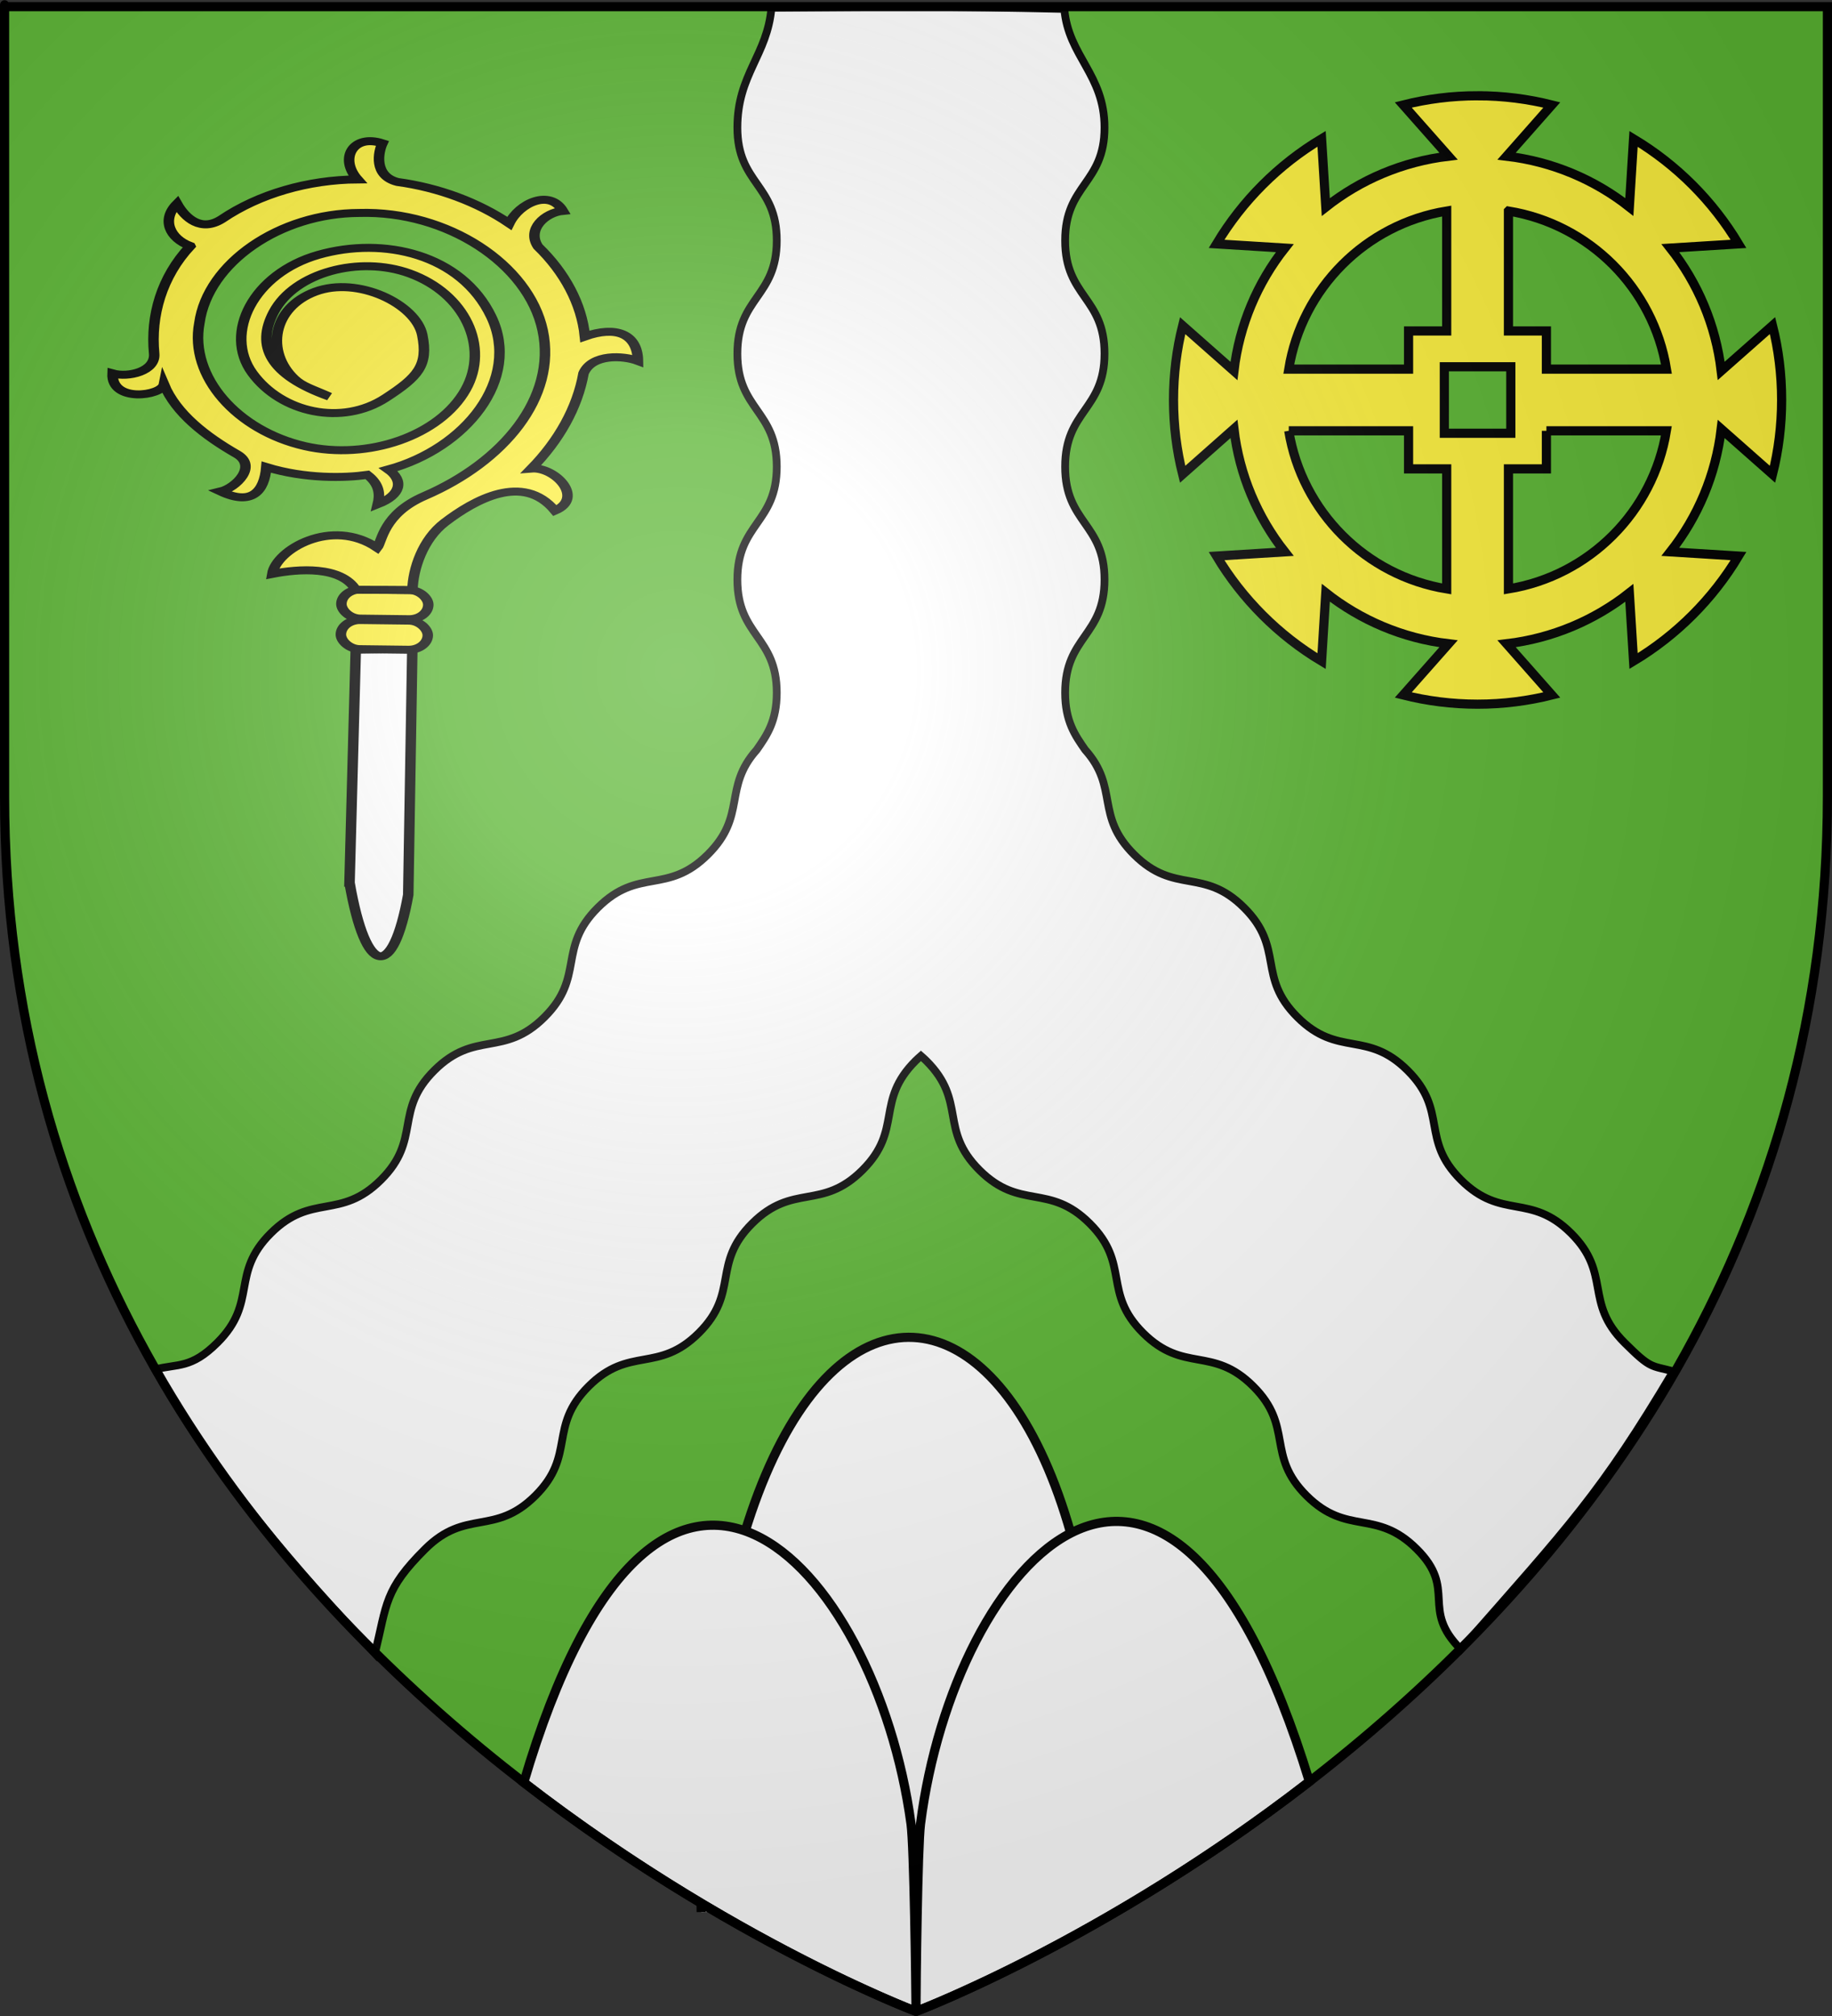
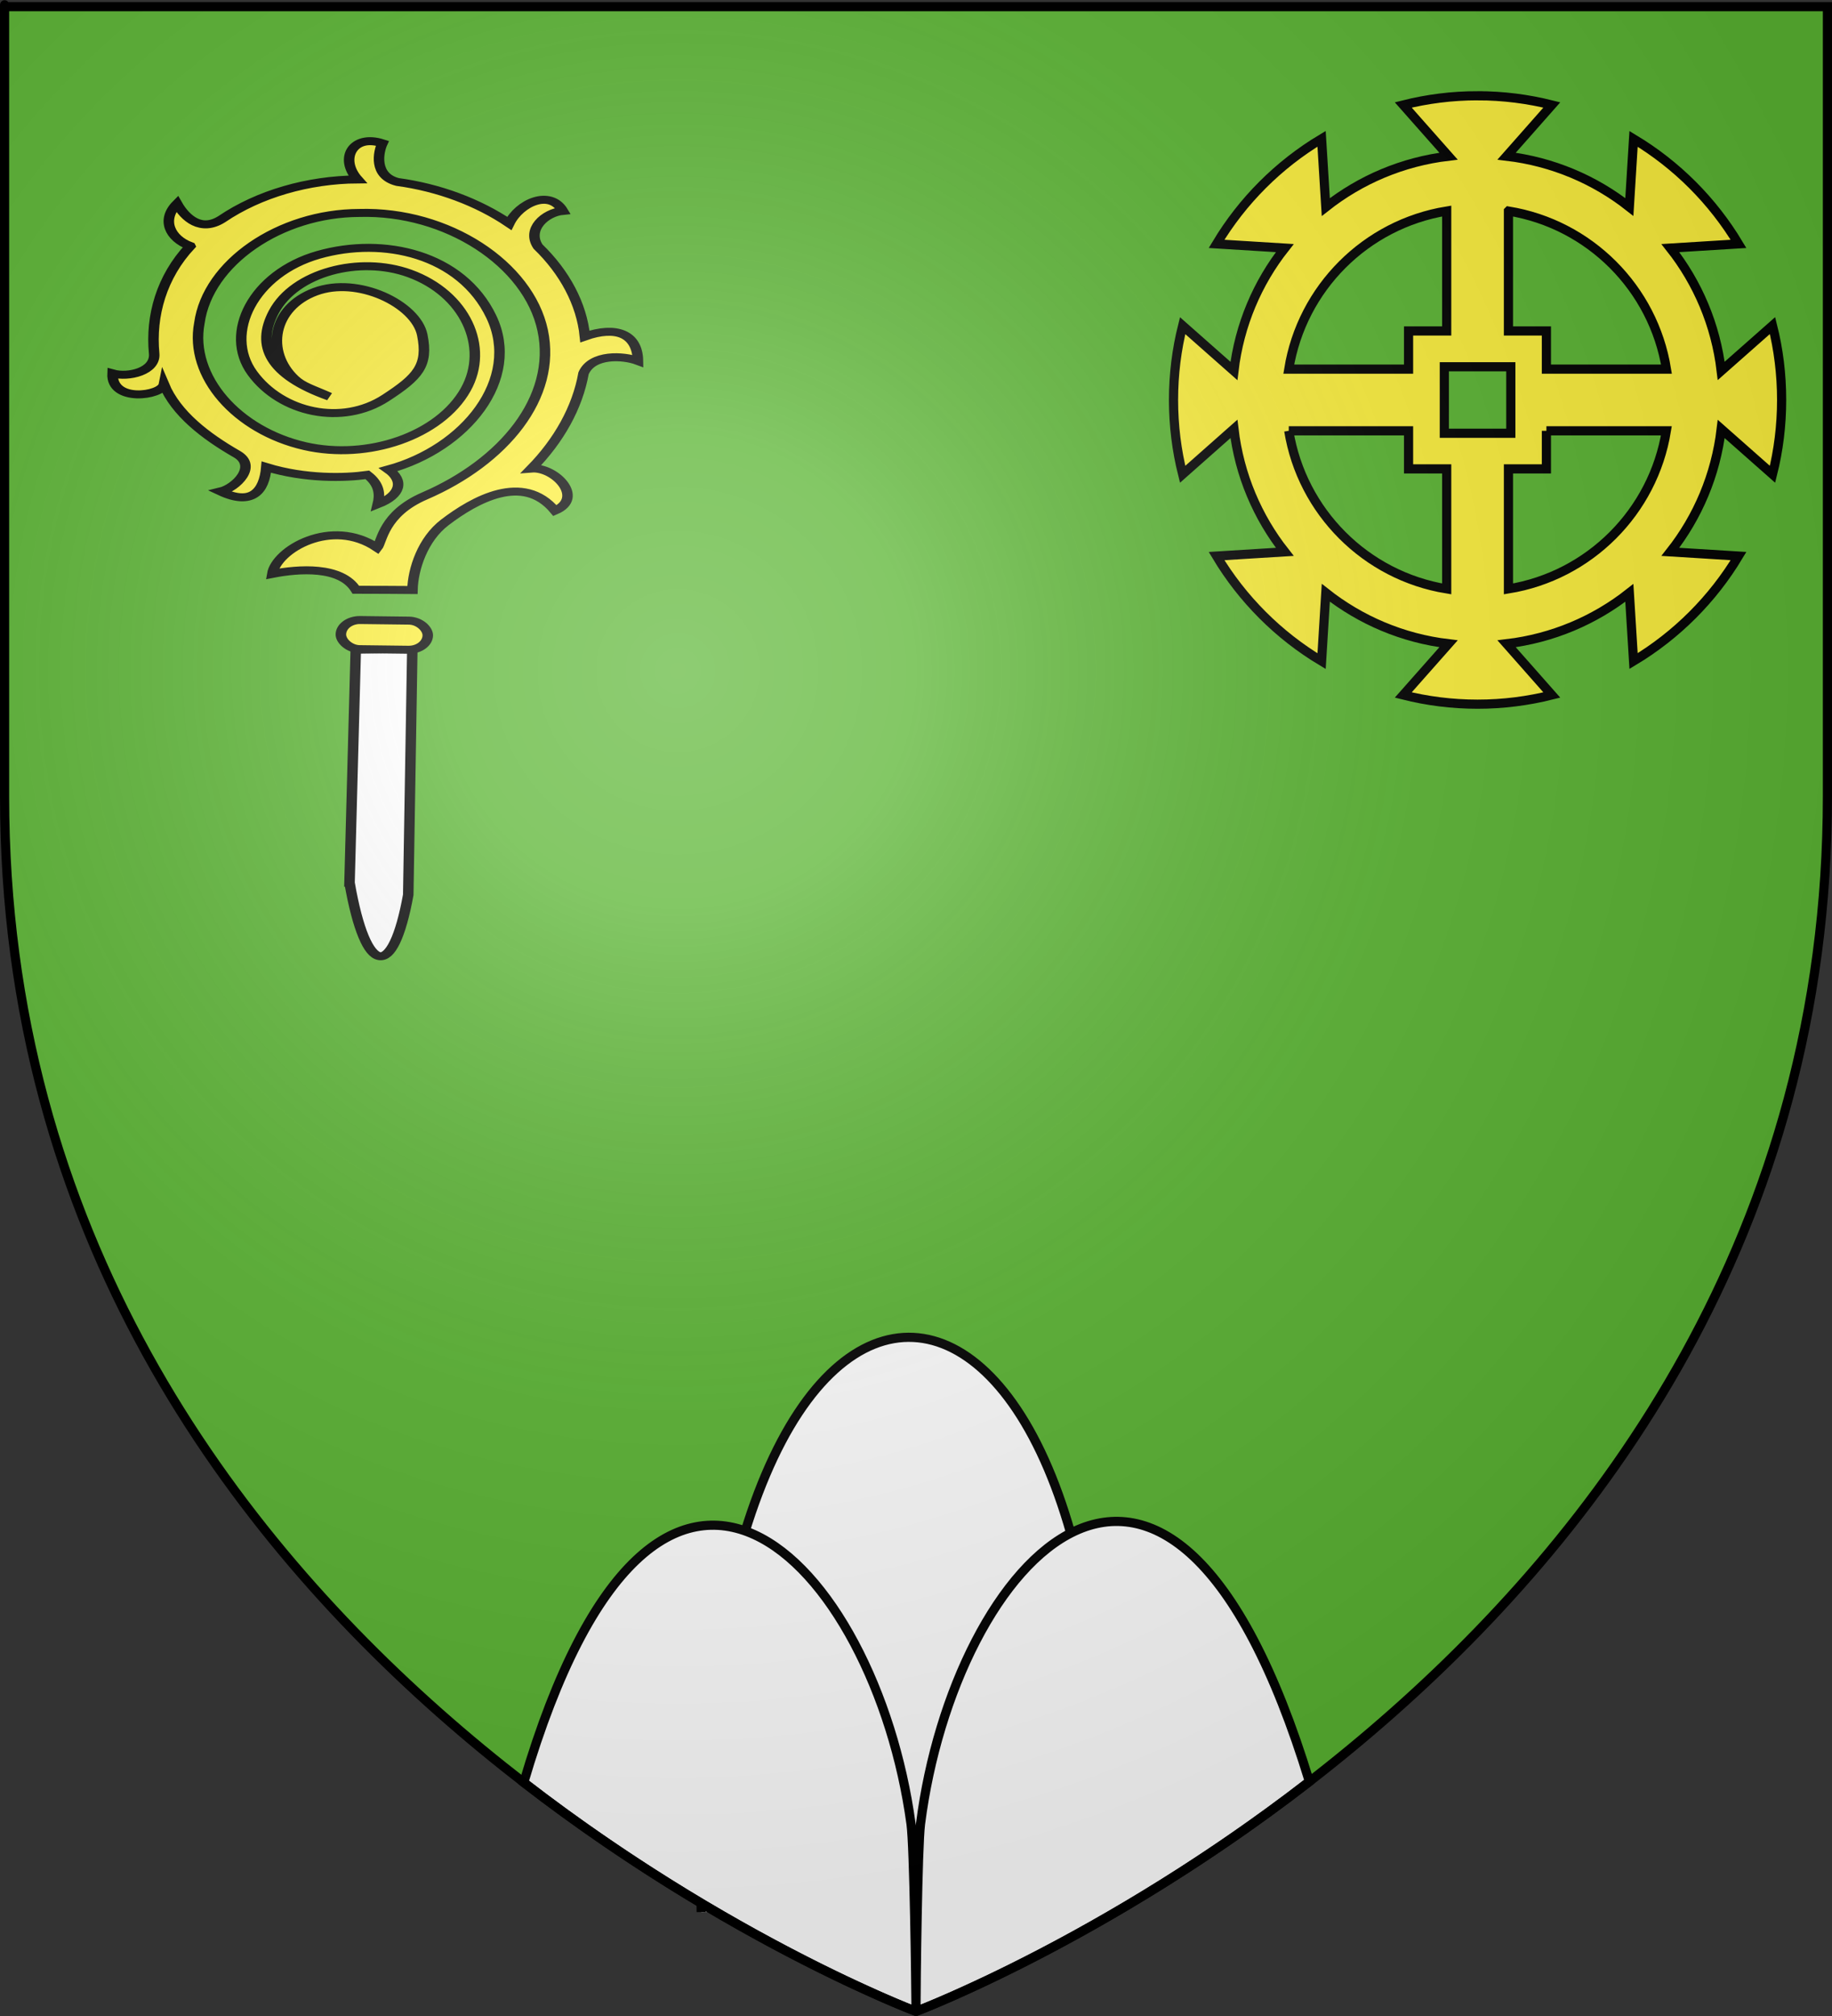
<svg xmlns="http://www.w3.org/2000/svg" xmlns:ns1="http://sodipodi.sourceforge.net/DTD/sodipodi-0.dtd" xmlns:ns2="http://www.inkscape.org/namespaces/inkscape" xmlns:xlink="http://www.w3.org/1999/xlink" height="660" width="600" version="1.0" id="svg2" ns1:version="0.32" ns2:version="0.48.1 r9760" ns1:docname="Blason ville fr Moulinet 06.svg" ns2:export-filename="/Users/olivier/Desktop/Blason Rouge/Blason_Vide_3D.png" ns2:export-xdpi="144" ns2:export-ydpi="144" ns2:output_extension="org.inkscape.output.svg.inkscape">
  <rect width="100%" height="100%" fill="#333333" stroke="none" />
  <ns1:namedview ns2:window-height="712" ns2:window-width="1024" ns2:pageshadow="2" ns2:pageopacity="0.0" guidetolerance="10.0" gridtolerance="10.0" objecttolerance="10.0" borderopacity="1.0" bordercolor="#666666" pagecolor="#ffffff" id="base" showgrid="false" height="660px" ns2:zoom="0.74848453" ns2:cx="300" ns2:cy="329.99986" ns2:window-x="6" ns2:window-y="0" ns2:current-layer="layer3" showguides="true" ns2:guide-bbox="true" ns2:window-maximized="0">
    <ns1:guide orientation="1,0" position="300,305.917" id="guide3626" />
    <ns1:guide orientation="0,1" position="316.145,75.017" id="guide5420" />
  </ns1:namedview>
  <desc id="desc4">Flag of Canton of Valais (Wallis)</desc>
  <defs id="defs6">
    <linearGradient id="linearGradient2893">
      <stop style="stop-color:white;stop-opacity:0.314;" offset="0" id="stop2895" />
      <stop id="stop2897" offset="0.19" style="stop-color:white;stop-opacity:0.251;" />
      <stop style="stop-color:#6b6b6b;stop-opacity:0.125;" offset="0.6" id="stop2901" />
      <stop style="stop-color:black;stop-opacity:0.125;" offset="1" id="stop2899" />
    </linearGradient>
    <radialGradient ns2:collect="always" xlink:href="#linearGradient2893" id="radialGradient3163" gradientUnits="userSpaceOnUse" gradientTransform="matrix(1.353,0,0,1.349,-77.629,-85.747)" cx="221.445" cy="226.331" fx="221.445" fy="226.331" r="300" />
  </defs>
  <g ns2:groupmode="layer" id="layer3" ns2:label="Fond écu" style="display:inline">
    <path id="path2855" style="fill:#5ab532;fill-opacity:1;fill-rule:evenodd;stroke:none;stroke-width:1px;stroke-linecap:butt;stroke-linejoin:miter;stroke-opacity:1" d="M 300,658.5 C 300,658.5 598.5,546.18 598.5,260.728 C 598.5,-24.723 598.5,2.176 598.5,2.176 L 1.5,2.176 L 1.5,260.728 C 1.5,546.18 300,658.5 300,658.5 z " ns1:nodetypes="cccccc" />
    <g transform="matrix(1.553,0,0,1.165,-216.751,-261.354)" id="layer1-8" ns2:label="Calque 1" style="fill:#ffffff" />
    <g id="layer3-2" style="display:inline">
      <g id="g7979">
        <rect id="rect7092" style="fill:none;stroke:none" y="-7.1054274e-15" x="0" height="660" width="600" />
      </g>
    </g>
    <g id="g4881" transform="matrix(-0.849,0,0,-0.854,556.321,547.04)">
      <g id="layer3-7" style="display:inline">
-         <path id="path3444" style="fill:#ffffff;fill-opacity:1;fill-rule:evenodd;stroke:#000000;stroke-width:3;stroke-linecap:butt;stroke-linejoin:miter;stroke-miterlimit:4;stroke-opacity:1;stroke-dasharray:none" d="m 9.779,114.877 c 8.749,2.277 8.632,0.894 18.815,10.967 15.768,15.598 4.857,26.371 20.625,41.969 15.768,15.598 26.701,4.839 42.469,20.438 15.768,15.598 4.826,26.371 20.594,41.969 15.768,15.598 26.701,4.808 42.469,20.406 15.768,15.598 4.857,26.402 20.625,42 15.768,15.598 26.67,4.777 42.438,20.375 15.126,14.963 5.717,25.522 18.844,40.125 3.836,5.482 7.719,10.918 7.719,21.875 1e-5,21.667 -15.188,21.677 -15.188,43.344 0,21.667 15.188,21.646 15.188,43.312 1e-5,21.667 -15.188,21.677 -15.188,43.344 0,21.667 15.188,21.677 15.188,43.344 1e-5,21.667 -15.188,21.646 -15.188,43.312 0,20.427 13.962,27.261 15.504,45.487 45.517,1.042 64.274,0.799 112.982,0.47 1.543,-18.226 13.139,-25.53 13.139,-45.957 0,-21.667 -15.188,-21.646 -15.188,-43.312 10e-6,-21.667 15.188,-21.677 15.188,-43.344 0,-21.667 -15.188,-21.677 -15.188,-43.344 10e-6,-21.667 15.188,-21.646 15.188,-43.312 0,-21.667 -15.188,-21.677 -15.188,-43.344 10e-6,-10.957 3.883,-16.393 7.719,-21.875 13.126,-14.603 3.718,-25.162 18.844,-40.125 15.768,-15.598 26.67,-4.777 42.438,-20.375 15.768,-15.598 4.857,-26.402 20.625,-42 15.768,-15.598 26.701,-4.808 42.469,-20.406 15.768,-15.598 4.826,-26.371 20.594,-41.969 15.768,-15.598 26.701,-4.839 42.469,-20.438 15.768,-15.598 4.857,-26.371 20.625,-41.969 10.182,-10.073 15.27,-7.985 24.019,-10.262 C 570.643,72.073 541.414,39.547 510.63,6.662 505.979,25.788 507.018,31.152 491.25,46.75 c -15.768,15.598 -26.732,4.839 -42.5,20.438 -15.768,15.598 -4.826,26.371 -20.594,41.969 -15.768,15.598 -26.701,4.808 -42.469,20.406 -15.768,15.598 -4.826,26.402 -20.594,42 -15.768,15.598 -26.732,4.808 -42.5,20.406 -15.768,15.598 -4.795,26.371 -20.562,41.969 -0.678,0.671 -1.37,1.266 -2.031,1.844 -0.661,-0.578 -1.353,-1.173 -2.031,-1.844 -15.768,-15.598 -4.795,-26.371 -20.562,-41.969 -15.768,-15.598 -26.732,-4.808 -42.5,-20.406 -15.768,-15.598 -4.826,-26.402 -20.594,-42 -15.768,-15.598 -26.701,-4.808 -42.469,-20.406 C 156.076,93.558 167.018,82.786 151.25,67.188 135.482,51.589 124.518,62.348 108.75,46.75 92.982,31.152 107.503,23.906 91.736,8.308 49.695,55.826 37.853,67.98 9.779,114.877 z" ns2:connector-curvature="0" ns1:nodetypes="cssssssscssssssccsssssscsssssssccssssssscssssssscc" />
-       </g>
+         </g>
      <g id="layer2-1" />
      <g id="layer1-9" />
    </g>
    <g ns2:label="Meubles" id="layer2-10" transform="matrix(0.359,0,0,0.359,375.036,11.957)" style="stroke:#000000;stroke-opacity:1;stroke-width:8.366;stroke-miterlimit:4;stroke-dasharray:none">
      <path id="path2865" style="fill:#fcef3c;fill-opacity:1;fill-rule:nonzero;stroke:#000000;stroke-width:8.366;stroke-linecap:square;stroke-linejoin:miter;stroke-miterlimit:4;stroke-opacity:1;stroke-dasharray:none;stroke-dashoffset:0" d="m 303.299,54.021 c -23.376,0 -46.114,2.936 -67.806,8.389 l 41.33,46.717 c -41.979,4.956 -80.405,21.513 -111.983,46.41 l -3.848,-62.264 C 121.697,116.811 88.719,149.806 65.171,189.094 l 62.264,3.848 C 102.513,224.526 85.974,262.999 81.026,305.003 L 34.231,263.673 c -5.452,21.69 -8.312,44.354 -8.312,67.729 0,23.374 2.86,46.115 8.312,67.806 l 46.794,-41.407 c 4.948,42.009 21.485,80.54 46.41,112.137 l -62.264,3.848 c 23.548,39.289 56.525,72.283 95.821,95.821 l 3.848,-62.341 c 31.578,24.909 70.004,41.527 111.983,46.487 l -41.33,46.717 c 21.69,5.452 44.431,8.389 67.806,8.389 23.368,0 46.043,-2.94 67.729,-8.389 l -41.253,-46.717 c 41.967,-4.944 80.415,-21.523 111.983,-46.41 l 3.848,62.187 c 39.247,-23.529 72.215,-56.497 95.744,-95.744 l -62.187,-3.848 c 24.896,-31.578 41.454,-70.081 46.41,-112.06 l 46.794,41.33 c 5.452,-21.69 8.312,-44.431 8.312,-67.806 0,-23.4 -2.848,-46.093 -8.312,-67.806 L 525.573,304.926 C 520.617,262.952 504.058,224.507 479.163,192.942 l 62.187,-3.848 C 517.821,149.847 484.854,116.879 445.607,93.35 l -3.848,62.11 C 410.19,130.587 371.742,114.068 329.775,109.128 l 41.253,-46.717 c -21.687,-5.45 -44.359,-8.389 -67.729,-8.389 z m -28.169,105.134 0,109.367 -34.788,0 0,34.788 -109.29,0 c 11.98,-73.831 70.246,-132.154 144.078,-144.155 z m 56.338,0 c 73.856,11.973 132.182,70.299 144.154,144.155 l -109.52,0 0,-34.788 -34.634,0 0,-109.367 z m -58.493,142 60.648,0 0,60.648 -60.648,0 0,-60.648 z m -141.923,58.416 109.29,0 0,34.711 34.788,0 0,109.444 C 201.324,491.718 143.06,433.377 131.053,359.57 z m 235.05,0 109.444,0 C 463.546,433.402 405.299,491.745 331.468,503.725 l 0,-109.444 34.634,0 0,-34.711 z" ns2:connector-curvature="0" />
      <path style="fill:#ffffff;stroke:#000000;stroke-width:8.366;stroke-linecap:butt;stroke-linejoin:miter;stroke-miterlimit:4;stroke-opacity:1;stroke-dasharray:none" d="m -404.989,1710.366 c -8.26,-720.292 402.754,-674.693 365.094,-7.452" id="path5411" ns2:connector-curvature="0" ns1:nodetypes="cc" />
    </g>
    <g transform="matrix(-1.065,0,0,0.811,526.306,-106.993)" id="layer1-93" style="stroke:#000000;stroke-opacity:1;stroke-width:3.228;stroke-miterlimit:4;stroke-dasharray:none">
      <g id="g4590" transform="matrix(-1,0,0,1,725.392,101.015)" style="stroke:#000000;stroke-opacity:1;stroke-width:3.228;stroke-miterlimit:4;stroke-dasharray:none">
        <path id="path2509" style="fill:#ffffff;fill-opacity:1;fill-rule:evenodd;stroke:#000000;stroke-width:3.228;stroke-linecap:butt;stroke-linejoin:miter;stroke-miterlimit:4;stroke-opacity:1;stroke-dasharray:none" d="m 338.694,387.234 1.919,-94.042 17.395,-0.413 -1.254,99.347 c -4.705,34.304 -12.966,33.343 -18.059,-4.892 z" ns2:connector-curvature="0" ns1:nodetypes="cccccc" />
        <rect id="rect2511" style="fill:#fcef3c;fill-opacity:1;stroke:#000000;stroke-width:3.228;stroke-linecap:round;stroke-linejoin:round;stroke-miterlimit:4;stroke-opacity:1;stroke-dasharray:none" transform="matrix(1,0.016,-0.013,1,0,0)" y="275.676" x="339.695" ry="5.879" rx="5.879" height="11.757" width="26.724" />
-         <rect id="rect2513" style="fill:#fcef3c;fill-opacity:1;stroke:#000000;stroke-width:3.228;stroke-linecap:round;stroke-linejoin:round;stroke-miterlimit:4;stroke-opacity:1;stroke-dasharray:none" transform="matrix(1,0.016,-0.013,1,0,0)" y="263.349" x="339.695" ry="5.879" rx="5.879" height="11.757" width="26.724" />
        <g id="g2768" style="fill:#fcef3c;stroke:#000000;stroke-opacity:1;stroke-width:3.228;stroke-miterlimit:4;stroke-dasharray:none" transform="matrix(0.719,-0.693,0.695,0.721,145.969,-237.93)">
          <path id="path1576" style="fill:#fcef3c;fill-opacity:1;fill-rule:evenodd;stroke:#000000;stroke-width:3.228;stroke-linecap:butt;stroke-linejoin:miter;stroke-miterlimit:4;stroke-opacity:1;stroke-dasharray:none" d="m -152.227,364.335 c -15.004,2.796 -28.362,11.735 -38.139,23.46 -4.633,5.557 -12.538,1.605 -14.825,-3.066 -8.693,8.335 4.629,16.95 8.302,14.138 -5.434,11.041 -5.302,23.764 -3.383,35.771 1.267,7.928 -9.65,9.592 -14.086,7.38 2.813,10.888 9.703,9.3 16.981,2.67 5.35,11.852 14.391,19.937 20.23,23.794 0.058,5.36 -2.701,8.451 -5.911,10.716 7.756,2.311 12.427,-1.275 12.055,-7.821 23.114,10.393 54.815,2.083 65.703,-22.427 10.888,-24.51 -1.271,-46.243 -20.944,-54.755 -19.673,-8.512 -43.122,2.459 -47.861,20.229 -4.739,17.77 4.956,34.577 22.595,35.625 13.071,0.776 18.574,-0.287 25.788,-10.501 7.214,-10.215 2.373,-30.847 -11.601,-35.342 -13.975,-4.495 -27.894,6.826 -29.076,20.811 -0.336,3.97 1.071,6.649 2.785,12.639 -7.294,-18.942 -2.117,-30.369 11.394,-36.4 15.752,-7.031 34.937,1.844 40.939,17.764 6.658,17.662 -2.865,38.336 -20.079,45.623 -18.761,7.942 -41.668,-0.231 -51.585,-17.824 -10.699,-18.98 -6.109,-44.862 11.134,-58.205 18.719,-15.67 48.674,-14.774 66.347,2.123 20.233,18.044 23.155,50.926 7.733,73.138 -15.675,22.577 -45.619,29.849 -72.635,22.918 -14.231,-3.651 -22.313,4.214 -25.064,4.925 -1.538,-18.622 -22.896,-20.967 -30.592,-14.769 7.258,4.089 17.509,12.237 14.08,22.422 4.935,4.819 8.937,8.59 12.483,12.127 6.062,-6.041 16.546,-12.533 26.12,-12.721 12.933,-0.254 31.412,2.17 27.739,20.061 10.208,2.672 12.337,-12.775 6.609,-17.232 13.853,-2.265 27.237,-7.851 38.281,-16.562 7.446,-3.861 13.815,3.361 15.51,8.032 7.618,-8.092 4.948,-14.993 -4.892,-18.413 8.434,-10.173 13.51,-22.97 14.819,-36.087 2.31,-7.503 11.112,-8.353 15.527,-5.062 3.263,-9.165 -7.444,-11.577 -15.402,-7.781 -1.02,-12.846 -5.577,-25.411 -13.156,-35.844 -3.658,-6.962 4.262,-12.857 7.501,-14.445 -3.789,-9.011 -13.899,-4.914 -15.626,5.195 -11.083,-10.467 -25.982,-16.799 -41.219,-17.406 -8.346,-0.579 -7.863,-8.087 -5.649,-14.004 -7.92,1.246 -11.368,8.424 -8.931,15.106 z" ns2:connector-curvature="0" />
        </g>
      </g>
    </g>
    <path ns1:nodetypes="ccscscc" d="m 300,658.5 c 0,0 61.605,-23.181 128.841,-75.244 C 382.777,432.484 312.517,510.737 301.481,597.105 300.512,604.684 300,649.833 300,657.388 299.963,649.824 299.398,604.668 298.365,597.089 286.708,511.555 215.478,434.681 171.54,583.551 238.628,635.407 300,658.5 300,658.5 z" style="fill:#ffffff;fill-opacity:1;fill-rule:evenodd;stroke:#000000;stroke-width:3;stroke-miterlimit:4;stroke-opacity:1;stroke-dasharray:none" id="path5418" ns2:connector-curvature="0" />
  </g>
  <g ns2:groupmode="layer" id="layer4" ns2:label="Meubles" ns1:insensitive="true" />
  <g ns2:groupmode="layer" id="layer2" ns2:label="Reflet final" ns1:insensitive="true">
    <path ns1:nodetypes="cccccc" d="M 300,658.5 C 300,658.5 598.5,546.18 598.5,260.728 C 598.5,-24.723 598.5,2.176 598.5,2.176 L 1.5,2.176 L 1.5,260.728 C 1.5,546.18 300,658.5 300,658.5 z " style="opacity:1;fill:url(#radialGradient3163);fill-opacity:1;fill-rule:evenodd;stroke:none;stroke-width:1px;stroke-linecap:butt;stroke-linejoin:miter;stroke-opacity:1" id="path2875" ns2:export-xdpi="144" ns2:export-ydpi="144" />
  </g>
  <g ns2:groupmode="layer" id="layer1" ns2:label="Contour final" ns1:insensitive="true">
    <path ns1:nodetypes="cccccc" d="M 300,658.5 C 300,658.5 1.5,546.18 1.5,260.728 C 1.5,-24.723 1.5,2.176 1.5,2.176 L 598.5,2.176 L 598.5,260.728 C 598.5,546.18 300,658.5 300,658.5 z " style="opacity:1;fill:none;fill-opacity:1;fill-rule:evenodd;stroke:#000000;stroke-width:3;stroke-linecap:butt;stroke-linejoin:miter;stroke-miterlimit:4;stroke-dasharray:none;stroke-opacity:1" id="path1411" ns2:export-xdpi="144" ns2:export-ydpi="144" />
  </g>
</svg>